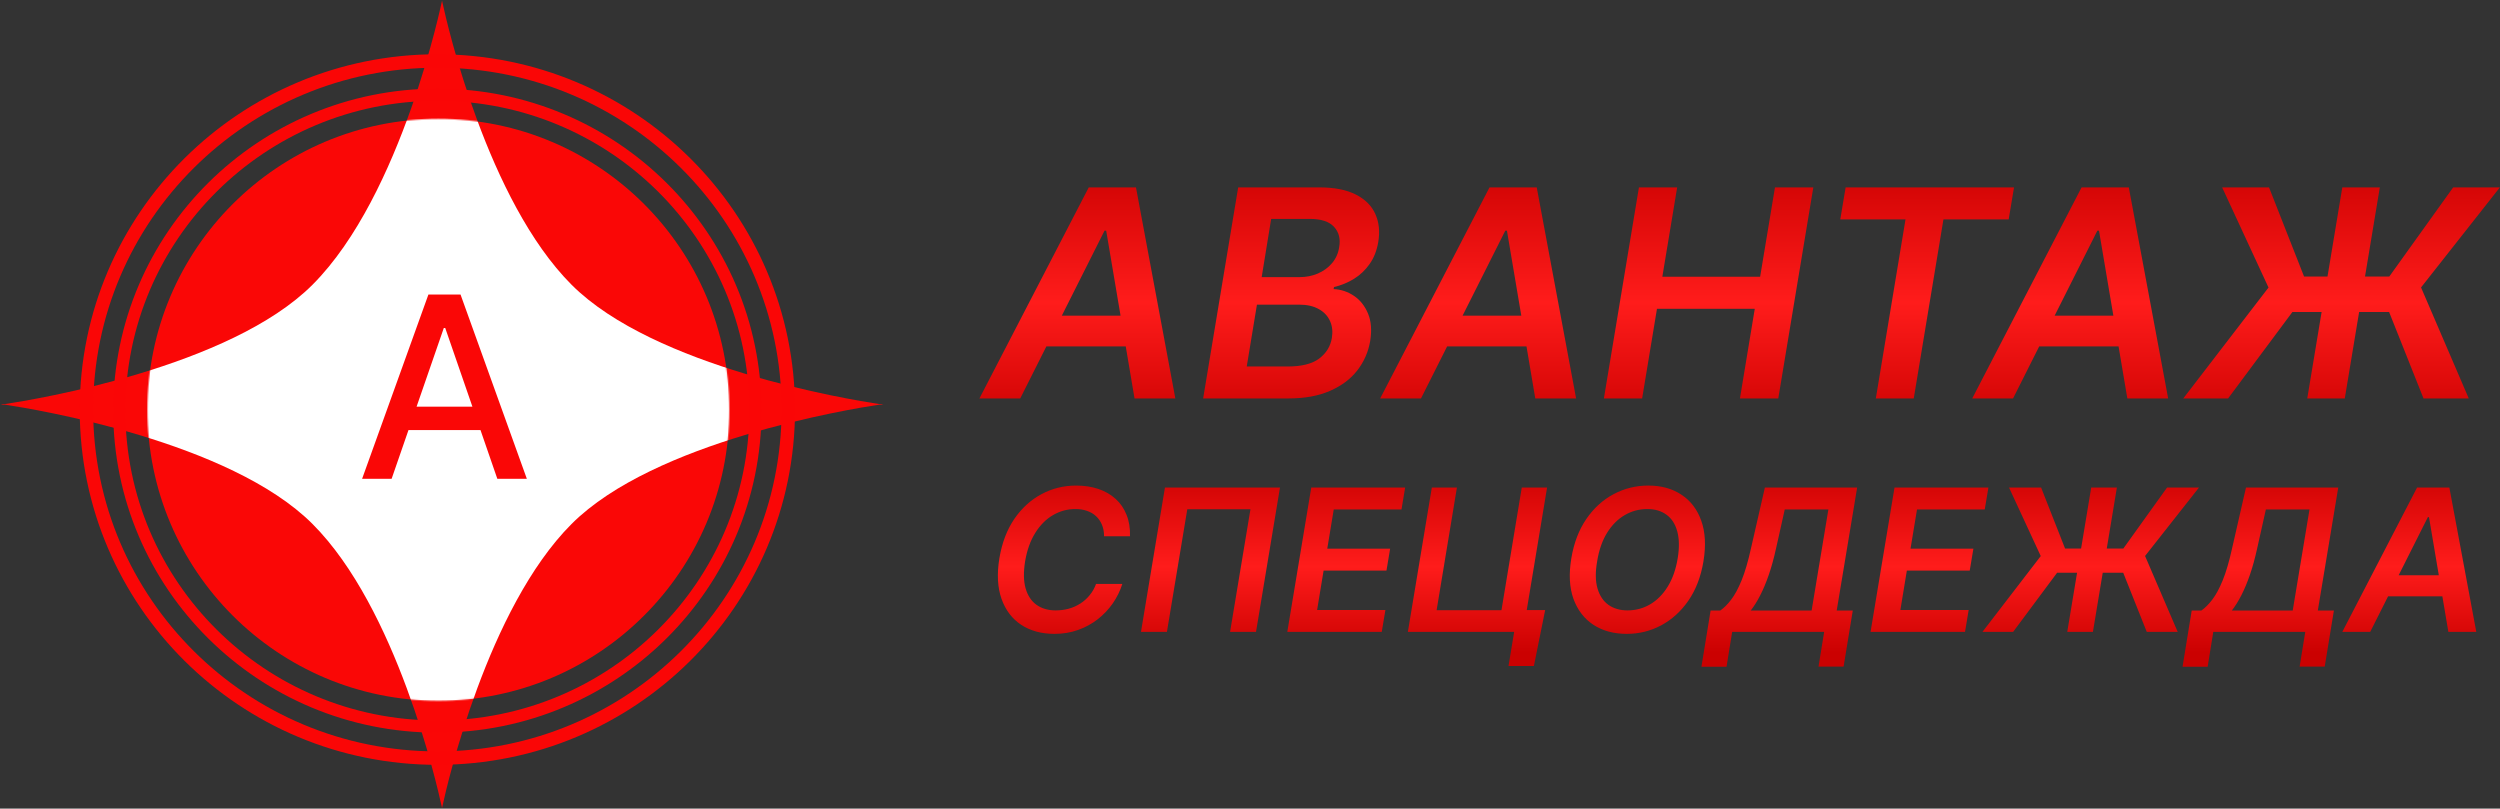
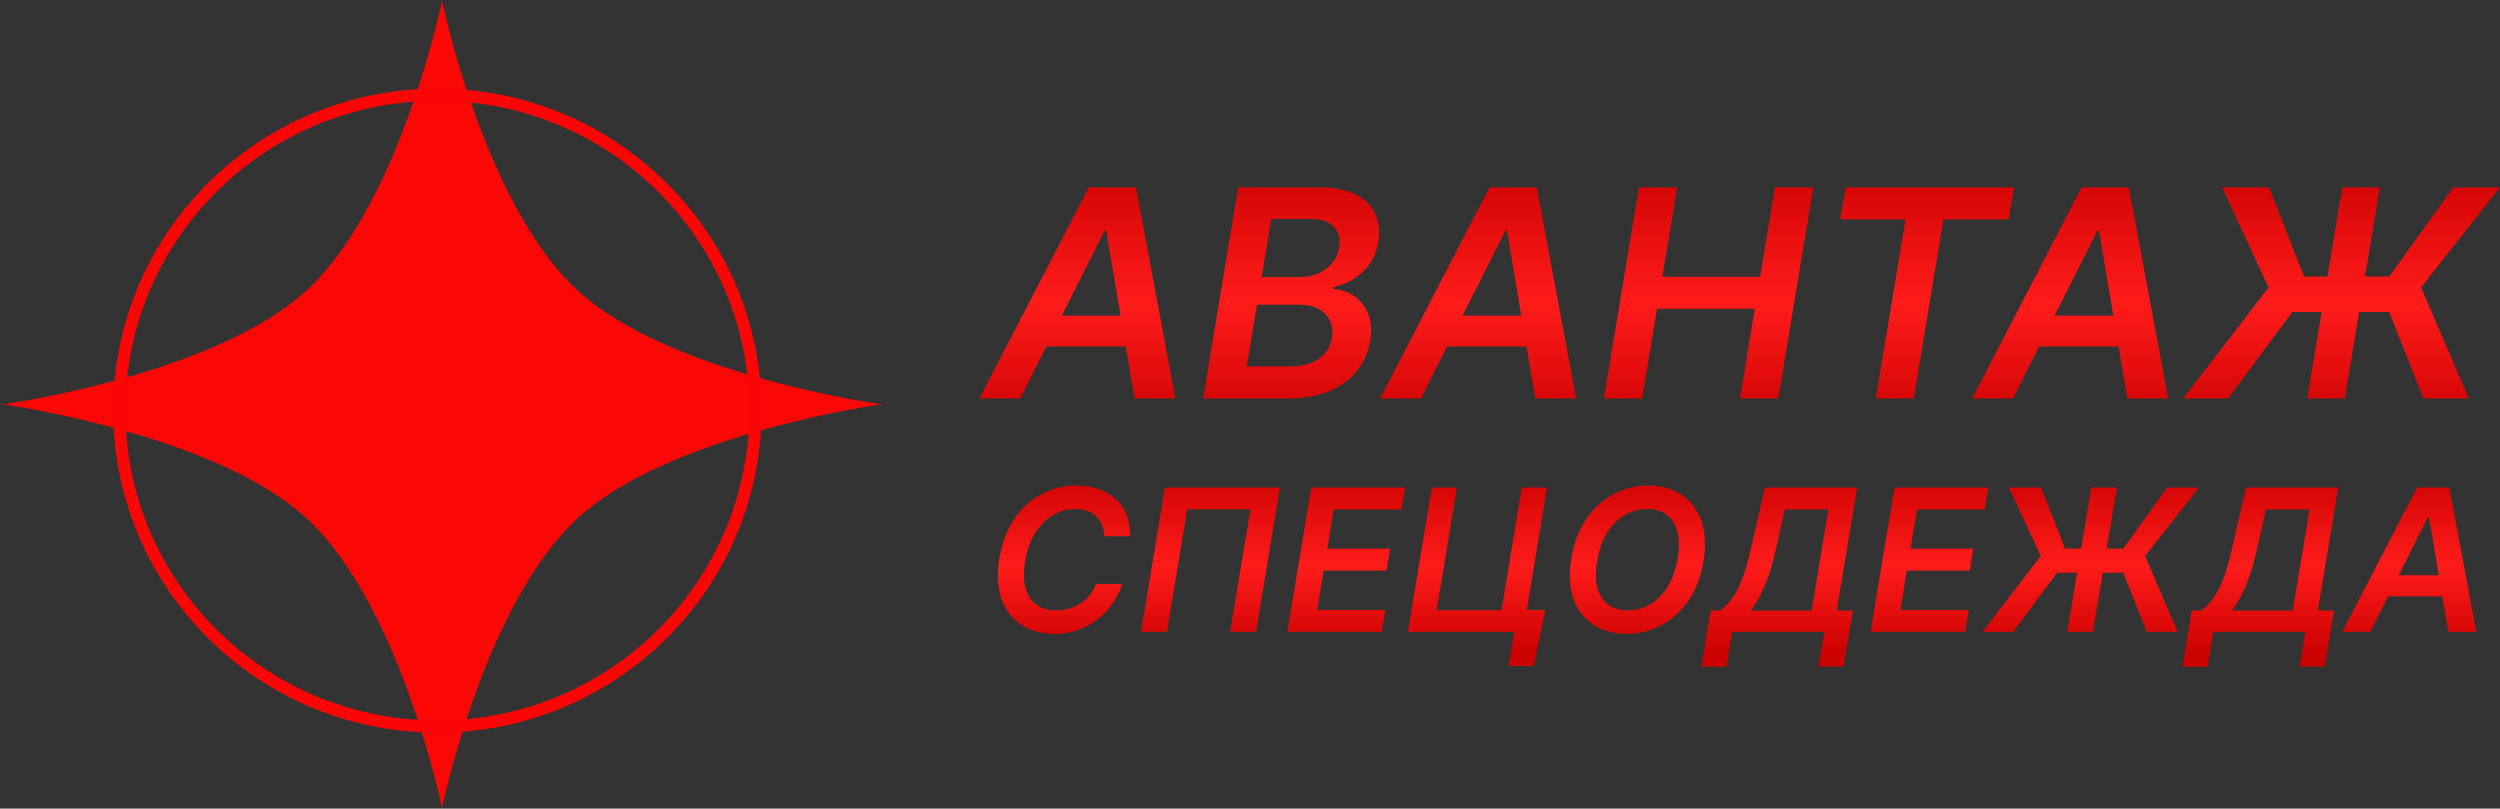
<svg xmlns="http://www.w3.org/2000/svg" width="2053" height="664" viewBox="0 0 2053 664" fill="none">
  <rect x="0" y="0" width="2053" height="664" fill="#333333" stroke="none" />
-   <circle cx="360.001" cy="336.546" r="238.921" fill="#FA0706" />
  <path d="M363.385 2.31C367.242 20.104 400.26 164.622 469.36 233.817C537.192 301.743 696.938 328.05 721.972 331.812H725.297C725.28 331.815 724.698 331.895 723.602 332.055C724.698 332.215 725.28 332.295 725.297 332.297L721.972 332.296C696.938 336.058 537.192 362.366 469.36 430.292C400.26 499.488 367.242 644.005 363.385 661.8L363 663.609L362.615 661.8C358.758 644.005 325.74 499.488 256.64 430.292C188.807 362.365 29.058 336.058 4.027 332.296L0.703 332.297C0.72 332.295 1.302 332.215 2.398 332.055C1.302 331.895 0.72 331.815 0.703 331.812H4.027C29.058 328.051 188.807 301.744 256.64 233.817C330.346 160.009 363 0.5 363 0.5L363.385 2.31Z" fill="#FA0706" />
  <mask id="mask0_1264_16" style="mask-type:alpha" maskUnits="userSpaceOnUse" x="121" y="97" width="478" height="479">
-     <circle cx="360.001" cy="336.546" r="238.921" fill="#FA0706" />
-   </mask>
+     </mask>
  <g mask="url(#mask0_1264_16)">
-     <path d="M363.385 2.31C367.242 20.104 400.26 164.622 469.36 233.817C537.192 301.743 696.938 328.05 721.972 331.812H725.297C725.28 331.815 724.698 331.895 723.602 332.055C724.698 332.215 725.28 332.295 725.297 332.297L721.972 332.296C696.938 336.058 537.192 362.366 469.36 430.292C400.26 499.488 367.242 644.005 363.385 661.8L363 663.609L362.615 661.8C358.758 644.005 325.74 499.488 256.64 430.292C188.807 362.365 29.058 336.058 4.027 332.296L0.703 332.297C0.72 332.295 1.302 332.215 2.398 332.055C1.302 331.895 0.72 331.815 0.703 331.812H4.027C29.058 328.051 188.807 301.744 256.64 233.817C330.346 160.009 363 0.5 363 0.5L363.385 2.31Z" fill="white" />
-   </g>
-   <path d="M359.166 50.073C518.362 50.073 647.353 178.265 647.353 336.32C647.353 494.376 518.362 622.567 359.166 622.567C199.971 622.567 70.98 494.376 70.98 336.32C70.98 178.265 199.971 50.073 359.166 50.073Z" stroke="#FA0606" stroke-width="11.033" />
+     </g>
  <path d="M359.166 77.772C503.452 77.772 620.361 193.957 620.361 337.209C620.361 480.461 503.452 596.646 359.166 596.646C214.881 596.646 97.971 480.461 97.971 337.209C97.971 193.957 214.881 77.772 359.166 77.772Z" stroke="#FA0606" stroke-width="10" />
-   <path d="M321.589 393.213H297.352L351.811 241.879H378.191L432.65 393.213H408.413L365.629 269.367H364.447L321.589 393.213ZM325.653 333.95H404.275V353.162H325.653V333.95Z" fill="#FA0706" />
+   <path d="M321.589 393.213H297.352L351.811 241.879H378.191L432.65 393.213H408.413L365.629 269.367H364.447L321.589 393.213ZM325.653 333.95H404.275V353.162H325.653V333.95" fill="#FA0706" />
  <path d="M837.818 327.197H804.303L894.1 153.868H932.862L965.192 327.197H931.677L908.403 189.414H907.049L837.818 327.197ZM850.175 259.236H941.579L937.348 284.457H845.943L850.175 259.236ZM988.022 327.197L1016.8 153.868H1083.15C1095.68 153.868 1105.78 155.842 1113.45 159.792C1121.12 163.685 1126.45 169.017 1129.44 175.788C1132.49 182.558 1133.28 190.232 1131.81 198.808C1130.63 205.804 1128.26 211.813 1124.71 216.835C1121.21 221.8 1116.92 225.863 1111.84 229.022C1106.76 232.125 1101.32 234.354 1095.51 235.708L1095.17 237.401C1101.26 237.683 1106.85 239.545 1111.93 242.987C1117 246.429 1120.84 251.281 1123.44 257.544C1126.03 263.75 1126.62 271.226 1125.21 279.972C1123.69 288.943 1120.16 297.011 1114.63 304.177C1109.1 311.286 1101.6 316.9 1092.12 321.019C1082.7 325.138 1071.39 327.197 1058.18 327.197H988.022ZM1023.82 300.961H1057.59C1068.93 300.961 1077.51 298.789 1083.32 294.444C1089.13 290.043 1092.6 284.401 1093.73 277.517C1094.58 272.383 1094.07 267.756 1092.21 263.637C1090.34 259.462 1087.27 256.19 1082.98 253.82C1078.69 251.394 1073.33 250.181 1066.9 250.181H1032.2L1023.82 300.961ZM1036.09 227.583H1067.15C1072.57 227.583 1077.59 226.596 1082.22 224.621C1086.9 222.59 1090.8 219.741 1093.9 216.073C1097.06 212.349 1099 207.948 1099.74 202.87C1100.92 196.156 1099.51 190.627 1095.51 186.282C1091.5 181.938 1084.9 179.765 1075.7 179.765H1043.88L1036.09 227.583ZM1166.92 327.197H1133.4L1223.2 153.868H1261.96L1294.29 327.197H1260.77L1237.5 189.414H1236.15L1166.92 327.197ZM1179.27 259.236H1270.68L1266.45 284.457H1175.04L1179.27 259.236ZM1317.12 327.197L1345.9 153.868H1377.29L1365.11 227.245H1445.42L1457.61 153.868H1489.1L1460.32 327.197H1428.84L1441.02 253.566H1360.71L1348.52 327.197H1317.12ZM1511.23 180.189L1515.63 153.868H1653.92L1649.52 180.189H1595.95L1571.57 327.197H1540.43L1564.8 180.189H1511.23ZM1653.12 327.197H1619.6L1709.4 153.868H1748.16L1780.49 327.197H1746.97L1723.7 189.414H1722.35L1653.12 327.197ZM1665.47 259.236H1756.88L1752.64 284.457H1661.24L1665.47 259.236ZM1954.31 153.868L1925.53 327.197H1894.72L1923.5 153.868H1954.31ZM1792.91 327.197L1862.9 236.131L1824.82 153.868H1863.32L1892.1 227.076H1962.09L2014.56 153.868H2052.9L1988.16 236.047L2027.34 327.197H1990.19L1961.92 256.19H1882.54L1829.72 327.197H1792.91Z" fill="url(#paint0_linear_1264_16)" />
  <path d="M927.959 440.364H906.657C906.657 436.814 906.079 433.668 904.921 430.929C903.763 428.15 902.143 425.796 900.059 423.867C897.975 421.937 895.505 420.49 892.65 419.526C889.794 418.522 886.63 418.021 883.157 418.021C876.519 418.021 870.345 419.699 864.634 423.056C858.923 426.414 854.08 431.295 850.105 437.701C846.13 444.068 843.371 451.805 841.828 460.912C840.4 469.788 840.535 477.216 842.233 483.198C843.969 489.179 846.979 493.694 851.263 496.743C855.546 499.753 860.756 501.258 866.891 501.258C870.634 501.258 874.223 500.794 877.658 499.868C881.092 498.904 884.256 497.495 887.151 495.643C890.083 493.752 892.65 491.456 894.849 488.755C897.087 486.053 898.824 482.986 900.059 479.551H921.649C919.874 485.185 917.27 490.491 913.835 495.469C910.401 500.409 906.272 504.769 901.448 508.551C896.624 512.294 891.222 515.227 885.24 517.349C879.259 519.472 872.815 520.533 865.907 520.533C855.295 520.533 846.207 518.063 838.644 513.124C831.119 508.146 825.717 501.026 822.437 491.765C819.156 482.465 818.578 471.332 820.7 458.366C822.822 445.747 826.913 435 832.971 426.124C839.068 417.249 846.497 410.476 855.257 405.807C864.055 401.099 873.529 398.745 883.678 398.745C890.392 398.745 896.489 399.671 901.969 401.524C907.487 403.376 912.214 406.097 916.15 409.685C920.087 413.236 923.077 417.596 925.122 422.767C927.206 427.899 928.152 433.765 927.959 440.364ZM1051.12 400.366L1031.44 518.912H1010.14L1026.87 418.194H975.004L958.275 518.912H936.974L956.655 400.366H1051.12ZM1057.13 518.912L1076.81 400.366H1153.91L1150.9 418.368H1095.27L1089.95 450.551H1141.58L1138.57 468.553H1086.94L1081.61 500.91H1137.7L1134.69 518.912H1057.13ZM1268.89 500.968L1259.63 546.928H1238.79L1243.43 518.912H1235.09L1238.16 500.968H1268.89ZM1156.14 518.912L1175.82 400.366H1196.42L1179.75 501.084H1233.01L1249.68 400.366H1270.46L1250.78 518.912H1156.14ZM1398.86 461.028C1396.77 473.608 1392.66 484.336 1386.53 493.212C1380.43 502.049 1372.98 508.821 1364.19 513.529C1355.43 518.198 1345.99 520.533 1335.88 520.533C1325.27 520.533 1316.16 518.063 1308.56 513.124C1300.96 508.146 1295.48 501.026 1292.12 491.765C1288.8 482.503 1288.22 471.389 1290.38 458.423C1292.47 445.882 1296.56 435.154 1302.66 426.24C1308.75 417.326 1316.22 410.515 1325.06 405.807C1333.89 401.099 1343.42 398.745 1353.65 398.745C1364.19 398.745 1373.22 401.234 1380.74 406.212C1388.3 411.152 1393.75 418.271 1397.06 427.571C1400.42 436.871 1401.02 448.024 1398.86 461.028ZM1377.73 458.423C1379.16 449.664 1379.02 442.274 1377.33 436.254C1375.67 430.234 1372.71 425.7 1368.47 422.651C1364.22 419.564 1359 418.021 1352.78 418.021C1346.07 418.021 1339.86 419.699 1334.14 423.056C1328.47 426.375 1323.65 431.237 1319.67 437.643C1315.74 444.049 1313.04 451.844 1311.57 461.028C1310.03 469.827 1310.12 477.216 1311.86 483.198C1313.6 489.179 1316.61 493.694 1320.89 496.743C1325.17 499.753 1330.4 501.258 1336.58 501.258C1343.25 501.258 1349.43 499.598 1355.1 496.28C1360.77 492.961 1365.58 488.118 1369.51 481.751C1373.49 475.383 1376.23 467.608 1377.73 458.423ZM1397.22 547.507L1404.75 501.373H1412.68C1415.73 499.251 1418.72 496.26 1421.65 492.401C1424.62 488.542 1427.48 483.256 1430.22 476.541C1432.96 469.827 1435.5 461.144 1437.86 450.493L1449.32 400.366H1525.09L1508.3 501.373H1521.5L1513.97 547.391H1493.37L1498 518.912H1422.46L1417.83 547.507H1397.22ZM1437.68 501.373H1487.7L1501.47 418.368H1465.64L1458.46 450.493C1456.69 458.559 1454.7 465.775 1452.5 472.142C1450.3 478.509 1447.95 484.124 1445.44 488.986C1442.97 493.81 1440.39 497.939 1437.68 501.373ZM1536.1 518.912L1555.78 400.366H1632.88L1629.87 418.368H1574.25L1568.92 450.551H1620.55L1617.54 468.553H1565.91L1560.59 500.91H1616.68L1613.67 518.912H1536.1ZM1738.38 400.366L1718.7 518.912H1697.63L1717.31 400.366H1738.38ZM1627.99 518.912L1675.86 456.629L1649.81 400.366H1676.15L1695.83 450.436H1743.7L1779.59 400.366H1805.81L1761.53 456.571L1788.33 518.912H1762.92L1743.59 470.348H1689.29L1653.17 518.912H1627.99ZM1792.31 547.507L1799.83 501.373H1807.76C1810.81 499.251 1813.8 496.26 1816.74 492.401C1819.71 488.542 1822.56 483.256 1825.3 476.541C1828.04 469.827 1830.59 461.144 1832.94 450.493L1844.4 400.366H1920.17L1903.39 501.373H1916.59L1909.06 547.391H1888.45L1893.09 518.912H1817.55L1812.92 547.507H1792.31ZM1832.77 501.373H1882.78L1896.56 418.368H1860.73L1853.55 450.493C1851.78 458.559 1849.79 465.775 1847.59 472.142C1845.39 478.509 1843.03 484.124 1840.53 488.986C1838.06 493.81 1835.47 497.939 1832.77 501.373ZM1946.41 518.912H1923.49L1984.9 400.366H2011.41L2033.53 518.912H2010.6L1994.69 424.677H1993.76L1946.41 518.912ZM1954.86 472.431H2017.38L2014.48 489.681H1951.97L1954.86 472.431Z" fill="url(#paint1_linear_1264_16)" />
  <defs>
    <linearGradient id="paint0_linear_1264_16" x1="1427.3" y1="128.197" x2="1427.3" y2="352.197" gradientUnits="userSpaceOnUse">
      <stop offset="0.01" stop-color="#CB0101" />
      <stop offset="0.538" stop-color="#FF1C1B" />
      <stop offset="1" stop-color="#CB0101" />
    </linearGradient>
    <linearGradient id="paint1_linear_1264_16" x1="1427.3" y1="382.912" x2="1427.3" y2="535.912" gradientUnits="userSpaceOnUse">
      <stop offset="0.01" stop-color="#CB0101" />
      <stop offset="0.538" stop-color="#FF1C1B" />
      <stop offset="1" stop-color="#CB0101" />
    </linearGradient>
  </defs>
</svg>